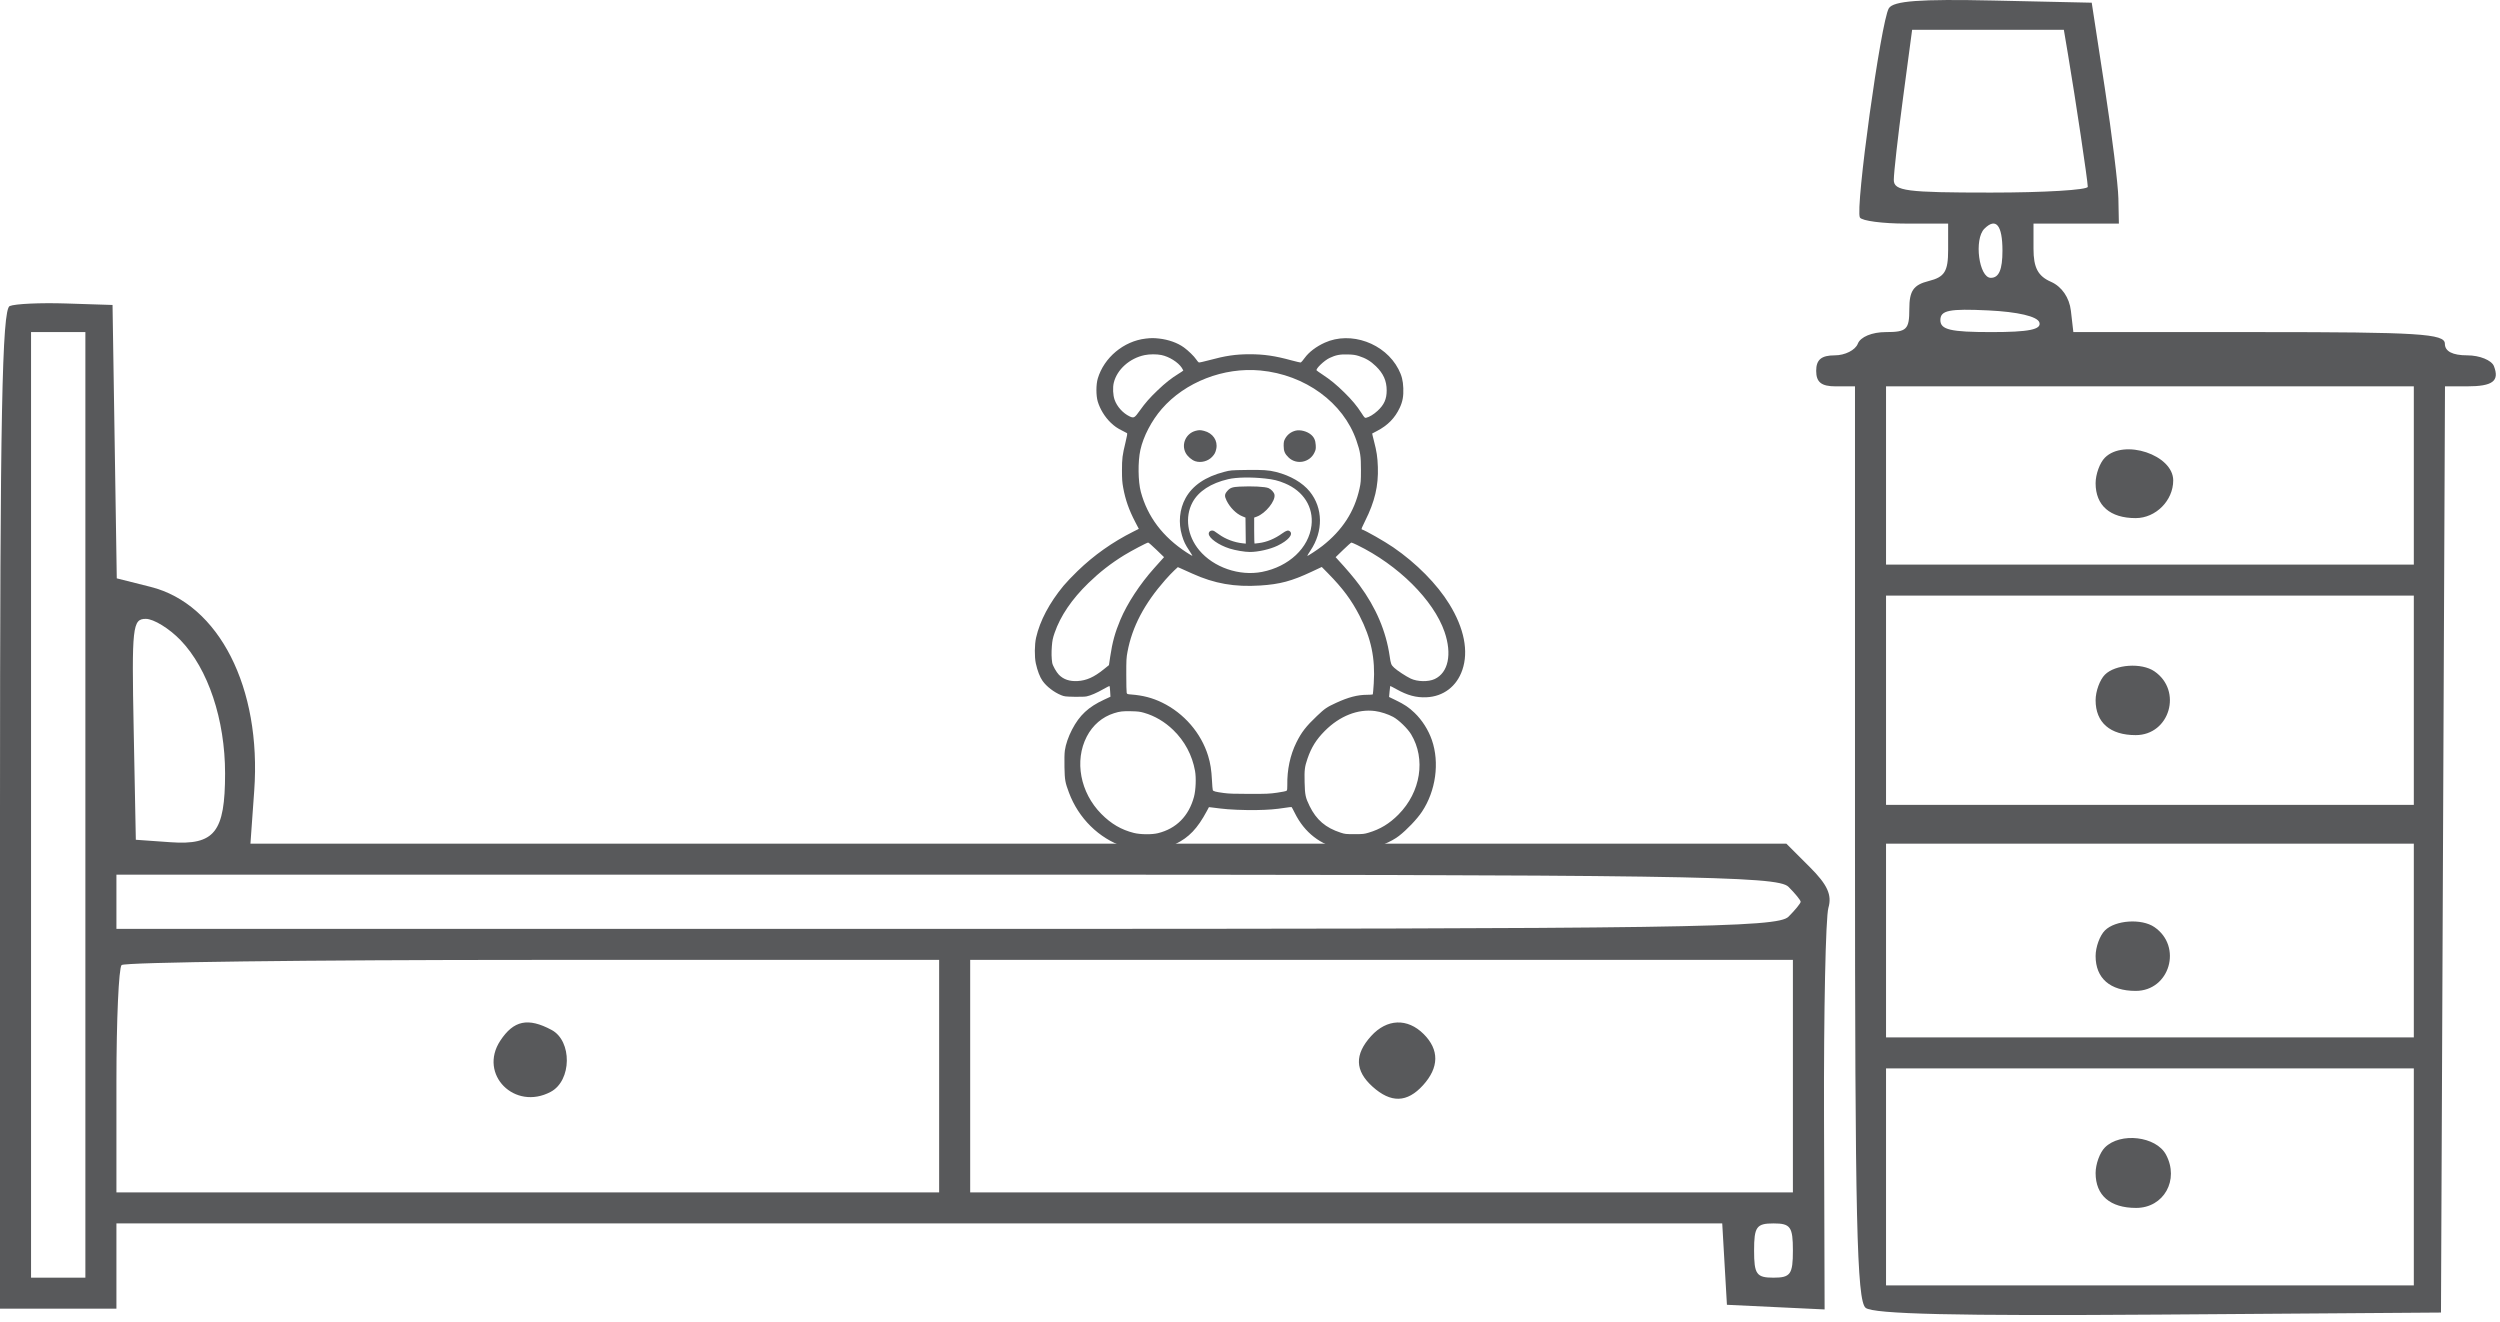
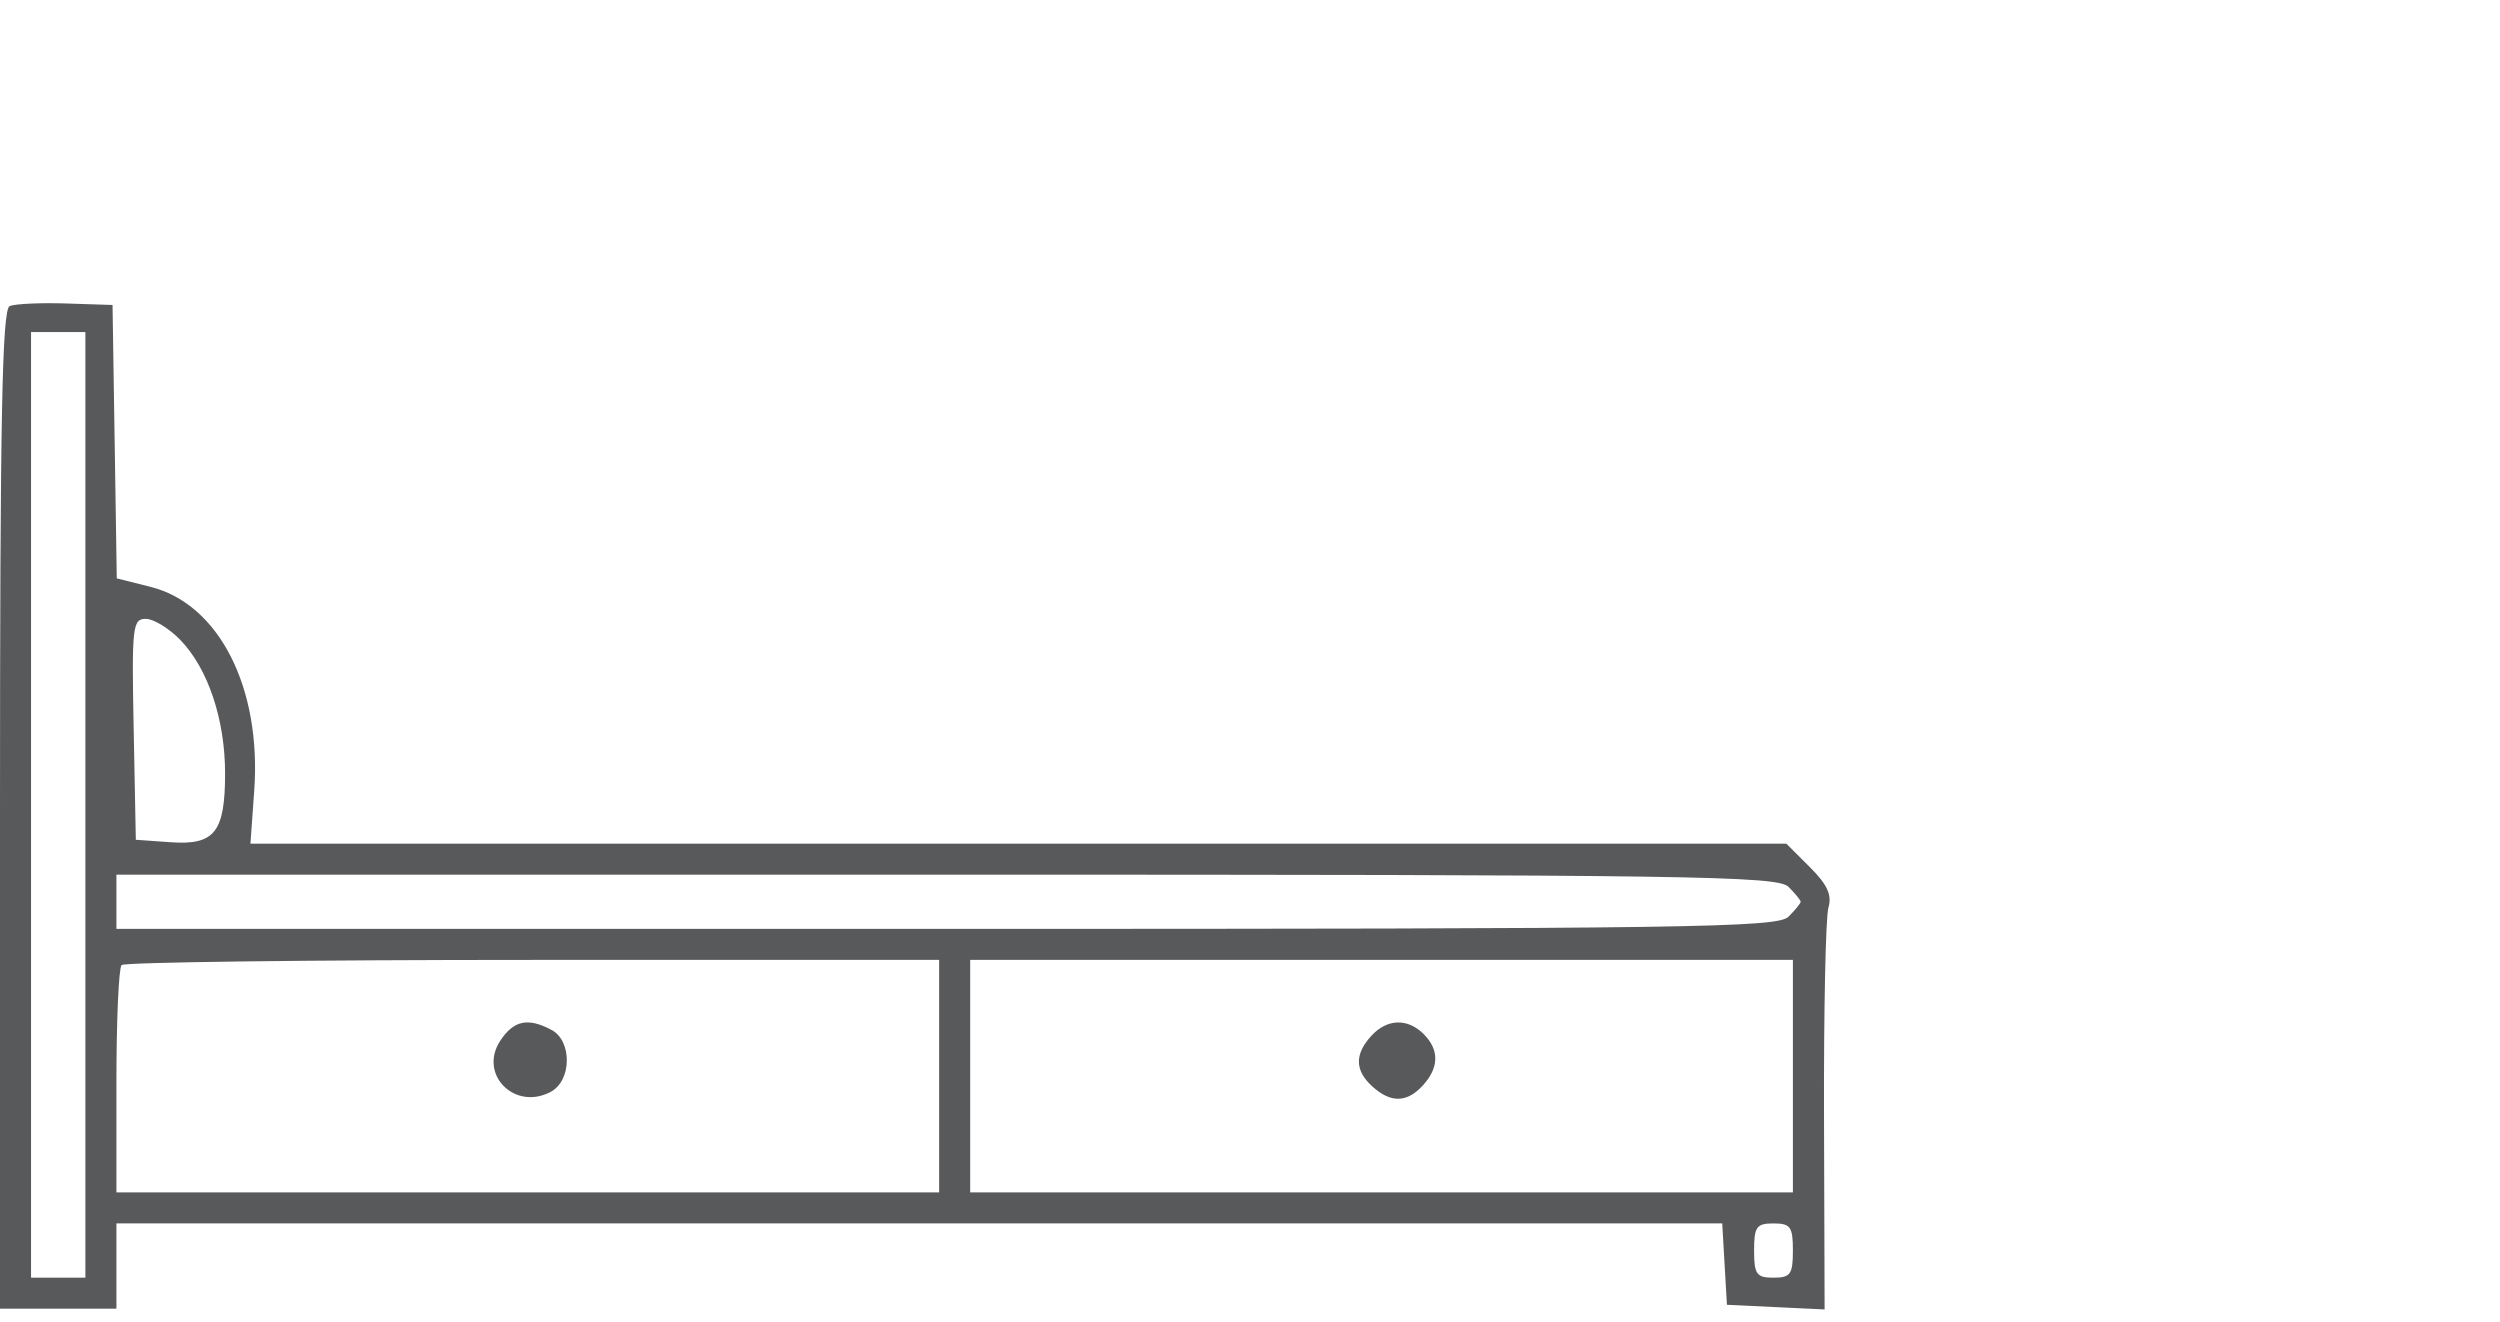
<svg xmlns="http://www.w3.org/2000/svg" width="244" height="129" viewBox="0 0 244 129" fill="none">
-   <path fill-rule="evenodd" clip-rule="evenodd" d="M184.351 0.808C183.585 2.042 181.043 20.446 181.529 21.232C181.73 21.556 183.749 21.822 186.016 21.822H190.138V24.388C190.138 26.493 189.798 27.038 188.244 27.428C186.754 27.801 186.35 28.383 186.35 30.157C186.35 32.163 186.097 32.412 184.054 32.412C182.712 32.412 181.576 32.884 181.322 33.547C181.081 34.171 180.069 34.682 179.072 34.682C177.765 34.682 177.26 35.103 177.26 36.195C177.26 37.304 177.765 37.708 179.154 37.708H181.047V82.247C181.047 118.998 181.228 126.935 182.084 127.643C182.825 128.258 190.969 128.445 210.68 128.304L238.24 128.105L238.436 82.906L238.631 37.708H240.771C243.286 37.708 243.969 37.199 243.41 35.742C243.185 35.159 242.016 34.682 240.81 34.682C239.367 34.682 238.619 34.294 238.619 33.547C238.619 32.57 236.099 32.412 220.488 32.412H202.359L202.119 30.332C201.971 29.046 201.228 27.967 200.175 27.505C198.908 26.95 198.47 26.124 198.47 24.29V21.822H202.637H206.803L206.754 19.363C206.727 18.012 206.131 13.16 205.428 8.584L204.152 0.263L194.552 0.052C187.386 -0.106 184.799 0.086 184.351 0.808ZM235.589 125.457V114.867V104.276H209.833H184.077V114.867V125.457H209.833H235.589ZM205.44 111.992C204.94 112.492 204.531 113.615 204.531 114.489C204.531 116.673 205.947 117.893 208.486 117.893C211.19 117.893 212.721 115.16 211.4 112.693C210.436 110.895 206.948 110.485 205.44 111.992ZM235.589 91.795V101.25H209.833H184.077V91.795V82.339H209.833H235.589V91.795ZM204.531 93.308C204.531 92.434 204.94 91.311 205.44 90.811C206.451 89.801 209.016 89.627 210.267 90.482C213.037 92.376 211.767 96.712 208.443 96.712C205.945 96.712 204.531 95.482 204.531 93.308ZM235.589 78.557V68.344V58.132H209.833H184.077V68.344V78.557H209.833H235.589ZM205.44 65.848C204.94 66.347 204.531 67.471 204.531 68.344C204.531 70.518 205.945 71.748 208.443 71.748C211.767 71.748 213.037 67.413 210.267 65.519C209.016 64.663 206.451 64.838 205.44 65.848ZM235.589 46.407V55.106H209.833H184.077V46.407V37.708H209.833H235.589V46.407ZM204.531 47.163C204.531 46.29 204.94 45.166 205.44 44.667C207.308 42.801 212.106 44.399 212.106 46.889C212.106 48.856 210.401 50.568 208.443 50.568C205.945 50.568 204.531 49.337 204.531 47.163ZM194.367 32.412C198.018 32.412 199.27 32.159 199.042 31.467C198.848 30.881 196.948 30.436 194.055 30.296C190.243 30.113 189.38 30.287 189.38 31.241C189.38 32.18 190.371 32.412 194.367 32.412ZM195.44 24.47C195.44 26.318 195.098 27.117 194.304 27.117C193.146 27.117 192.649 23.348 193.673 22.326C194.805 21.196 195.44 21.966 195.44 24.47ZM203.767 18.229C203.762 17.642 202.575 9.701 201.846 5.369L201.432 2.91H194.028H186.623L185.729 9.615C185.237 13.303 184.835 16.877 184.835 17.558C184.835 18.639 186.041 18.796 194.304 18.796C199.512 18.796 203.771 18.54 203.767 18.229Z" fill="#58595B" />
  <path fill-rule="evenodd" clip-rule="evenodd" d="M0 78.998C0 40.731 0.203 30.184 0.947 29.871C1.468 29.652 3.939 29.538 6.439 29.619L10.984 29.765L11.191 43.106L11.397 56.448L14.7 57.279C21.381 58.959 25.533 67.128 24.812 77.176L24.443 82.339H99.394H174.346L176.642 84.632C178.357 86.344 178.816 87.351 178.452 88.603C178.184 89.527 177.992 98.723 178.024 109.041L178.082 127.801L173.315 127.575L168.548 127.348L168.319 123.377L168.09 119.406H89.727H11.363V123.566V127.727H5.681H0V78.998ZM174.987 105.033V116.38H134.839H94.69V105.033V93.686H134.839H174.987V105.033ZM133.952 106.05C132.233 104.496 132.19 102.919 133.82 101.121C135.358 99.423 137.369 99.347 138.951 100.926C140.484 102.457 140.462 104.182 138.888 105.919C137.332 107.635 135.752 107.677 133.952 106.05ZM91.66 116.38V105.033V93.686H52.017C30.212 93.686 12.145 93.913 11.868 94.19C11.59 94.467 11.363 99.573 11.363 105.537V116.38H51.511H91.66ZM48.824 101.578C46.675 104.852 50.231 108.444 53.755 106.561C55.807 105.465 55.857 101.602 53.834 100.521C51.534 99.291 50.13 99.588 48.824 101.578ZM8.333 78.557V124.701H5.681H3.03V78.557V32.412H5.681H8.333V78.557ZM175.745 88.012C175.745 87.864 175.209 87.207 174.555 86.553C173.487 85.487 164.99 85.365 92.364 85.365H11.363V88.012V90.66H92.364C164.99 90.66 173.487 90.537 174.555 89.472C175.209 88.817 175.745 88.161 175.745 88.012ZM17.631 62.492C20.314 65.29 21.968 70.242 21.968 75.482C21.968 81.228 20.952 82.508 16.638 82.201L13.257 81.961L13.047 71.181C12.851 61.141 12.932 60.401 14.23 60.401C14.997 60.401 16.527 61.343 17.631 62.492ZM173.093 124.701C174.752 124.701 174.987 124.373 174.987 122.053C174.987 119.733 174.752 119.406 173.093 119.406C171.434 119.406 171.199 119.733 171.199 122.053C171.199 124.373 171.434 124.701 173.093 124.701Z" fill="#58595B" />
-   <path fill-rule="evenodd" clip-rule="evenodd" d="M111.823 33.046C109.677 33.291 107.752 34.895 107.142 36.948C106.968 37.532 106.967 38.606 107.139 39.184C107.361 39.927 107.827 40.692 108.389 41.235C108.764 41.599 109.039 41.789 109.553 42.044C109.756 42.145 109.953 42.248 109.99 42.272C110.042 42.306 110.012 42.502 109.848 43.18C109.542 44.446 109.505 44.742 109.505 45.908C109.506 46.77 109.527 47.071 109.626 47.612C109.841 48.789 110.186 49.768 110.799 50.945L111.149 51.617L110.615 51.885C108.574 52.909 106.782 54.176 105.169 55.734C104.673 56.213 104.059 56.857 103.804 57.166C102.421 58.841 101.496 60.588 101.122 62.234C100.97 62.905 100.958 64.116 101.097 64.748C101.258 65.477 101.488 66.074 101.752 66.451C102.139 67.003 102.865 67.562 103.567 67.848C103.882 67.976 103.969 67.987 104.836 68.005C105.402 68.017 105.878 68.003 106.05 67.968C106.441 67.889 107.05 67.625 107.709 67.248C108.014 67.073 108.277 66.943 108.293 66.958C108.309 66.974 108.335 67.215 108.351 67.493L108.38 68L107.756 68.29C106.221 69.004 105.362 69.805 104.635 71.2C104.272 71.897 104.011 72.656 103.93 73.25C103.889 73.548 103.876 74.124 103.892 74.884C103.919 76.147 103.957 76.358 104.33 77.359C105.26 79.856 107.25 81.821 109.677 82.638C110.483 82.909 111.011 82.993 111.929 82.993C113.036 82.993 113.796 82.828 114.7 82.389C116.041 81.738 116.867 80.874 117.791 79.153L117.992 78.777L118.233 78.803C118.366 78.817 118.76 78.866 119.108 78.911C119.929 79.018 121.382 79.08 122.645 79.061C123.752 79.045 124.499 78.986 125.416 78.842C125.749 78.79 126.039 78.756 126.059 78.768C126.079 78.78 126.216 79.035 126.364 79.334C127.319 81.269 128.882 82.479 130.982 82.91C131.573 83.031 132.833 83.03 133.44 82.906C134.549 82.682 135.809 82.146 136.527 81.594C137.305 80.996 138.303 79.948 138.785 79.222C140.136 77.188 140.516 74.438 139.751 72.228C139.409 71.239 138.8 70.282 138.061 69.573C137.501 69.036 137.083 68.756 136.21 68.333L135.574 68.026L135.622 67.497C135.648 67.207 135.676 66.961 135.685 66.952C135.693 66.943 135.97 67.086 136.299 67.27C137.365 67.867 138.225 68.098 139.218 68.054C140.876 67.981 142.174 66.994 142.724 65.386C143.348 63.564 142.907 61.326 141.461 58.97C140.259 57.011 138.24 54.967 135.976 53.415C135.133 52.837 133.295 51.789 132.912 51.668C132.85 51.648 132.919 51.471 133.241 50.831C134.18 48.957 134.542 47.422 134.479 45.576C134.446 44.602 134.365 44.068 134.096 43.033C133.994 42.642 133.917 42.317 133.926 42.311C133.934 42.305 134.147 42.193 134.398 42.062C135.449 41.514 136.143 40.805 136.616 39.796C136.896 39.2 136.992 38.673 136.963 37.892C136.935 37.139 136.81 36.647 136.488 36.029C135.169 33.493 131.834 32.294 129.298 33.444C128.459 33.824 127.752 34.362 127.334 34.938C127.171 35.164 127.004 35.361 126.963 35.376C126.922 35.391 126.504 35.297 126.034 35.168C124.459 34.735 123.36 34.574 121.985 34.574C120.599 34.574 119.613 34.719 117.966 35.167C117.483 35.299 117.052 35.392 117.006 35.376C116.961 35.359 116.844 35.223 116.745 35.074C116.542 34.768 115.979 34.221 115.545 33.907C114.92 33.456 114.045 33.144 113.116 33.041C112.608 32.985 112.352 32.986 111.823 33.046ZM113.351 34.65C114.111 34.806 114.985 35.353 115.343 35.898C115.425 36.023 115.492 36.141 115.492 36.16C115.492 36.179 115.272 36.329 115.004 36.493C114.324 36.91 113.724 37.385 112.992 38.085C112.206 38.836 111.779 39.323 111.242 40.078C110.736 40.792 110.66 40.834 110.252 40.641C109.6 40.331 109.016 39.684 108.784 39.015C108.625 38.559 108.591 37.829 108.705 37.356C109.018 36.066 110.252 34.961 111.718 34.658C112.197 34.559 112.889 34.556 113.351 34.65ZM132.622 34.746C133.296 34.959 133.778 35.247 134.288 35.743C135.021 36.455 135.34 37.173 135.34 38.107C135.34 38.95 135.09 39.51 134.448 40.1C134.073 40.446 133.645 40.705 133.332 40.777C133.209 40.806 133.172 40.767 132.884 40.317C132.438 39.619 131.95 39.034 131.208 38.306C130.437 37.549 129.848 37.065 129.091 36.567C128.783 36.364 128.517 36.176 128.5 36.15C128.399 35.992 129.236 35.19 129.764 34.938C130.364 34.652 130.788 34.57 131.54 34.593C132.07 34.608 132.282 34.639 132.622 34.746ZM123.018 36.16C127.38 36.57 131.112 39.292 132.386 42.993C132.77 44.108 132.83 44.5 132.829 45.857C132.828 46.962 132.817 47.108 132.687 47.698C132.194 49.936 131.009 51.761 129.057 53.29C128.631 53.624 127.623 54.288 127.591 54.257C127.578 54.245 127.718 54.009 127.903 53.734C129.162 51.858 129.134 49.585 127.83 47.974C127.129 47.107 125.942 46.417 124.545 46.064C123.83 45.883 123.247 45.844 121.629 45.869C120.126 45.892 120.105 45.894 119.479 46.056C117.657 46.525 116.391 47.386 115.712 48.616C115.12 49.688 114.991 51.028 115.362 52.265C115.536 52.848 115.695 53.178 116.076 53.746C116.256 54.015 116.393 54.244 116.381 54.255C116.369 54.267 116.111 54.114 115.807 53.916C113.484 52.397 112.003 50.438 111.347 48.013C111.073 46.997 111.05 45.055 111.299 43.921C111.591 42.593 112.39 41.062 113.393 39.906C115.665 37.288 119.432 35.822 123.018 36.16ZM116.696 42.048C115.751 42.294 115.272 43.351 115.72 44.204C115.897 44.544 116.318 44.907 116.662 45.017C117.218 45.196 117.902 45.017 118.303 44.588C118.548 44.326 118.633 44.163 118.707 43.814C118.878 43.01 118.377 42.27 117.513 42.053C117.156 41.963 117.027 41.962 116.696 42.048ZM126.457 42.03C126.011 42.138 125.641 42.419 125.427 42.815C125.308 43.036 125.286 43.139 125.285 43.508C125.284 44.029 125.399 44.3 125.771 44.655C126.545 45.394 127.838 45.143 128.291 44.168C128.422 43.885 128.435 43.808 128.415 43.433C128.389 42.962 128.25 42.664 127.938 42.408C127.546 42.087 126.901 41.922 126.457 42.03ZM123.467 46.701C124.293 46.789 124.748 46.901 125.407 47.175C127.227 47.934 128.211 49.494 128.001 51.287C127.745 53.472 125.801 55.3 123.185 55.816C120.972 56.252 118.443 55.382 117.046 53.703C115.879 52.301 115.62 50.459 116.389 49.03C116.971 47.947 118.187 47.157 119.872 46.767C120.683 46.579 122.078 46.553 123.467 46.701ZM120.982 47.494C120.295 47.529 120.073 47.603 119.817 47.885C119.51 48.224 119.491 48.402 119.714 48.859C120.042 49.529 120.655 50.146 121.228 50.381L121.559 50.517L121.574 51.788L121.589 53.058L121.272 53.025C120.459 52.939 119.591 52.609 118.962 52.147C118.765 52.002 118.559 51.861 118.503 51.832C118.252 51.702 117.973 51.837 117.973 52.09C117.974 52.516 118.931 53.198 120.005 53.537C120.575 53.718 121.492 53.873 121.985 53.873C122.803 53.873 123.961 53.609 124.694 53.255C125.718 52.761 126.239 52.16 125.9 51.864C125.734 51.719 125.557 51.765 125.146 52.06C124.416 52.584 123.639 52.908 122.882 53.003C122.665 53.031 122.469 53.053 122.447 53.054C122.425 53.055 122.407 52.485 122.407 51.786V50.517L122.658 50.426C123.515 50.113 124.507 48.883 124.389 48.278C124.345 48.05 124.075 47.754 123.806 47.639C123.476 47.497 122.197 47.432 120.982 47.494ZM112.876 53.666L113.61 54.377L113.35 54.668C113.207 54.828 112.892 55.18 112.65 55.45C111.259 57.002 110.02 58.893 109.35 60.485C108.83 61.72 108.566 62.679 108.356 64.094L108.234 64.917L107.72 65.33C106.775 66.092 106.038 66.421 105.172 66.47C104.391 66.513 103.806 66.317 103.351 65.859C103.109 65.616 102.74 64.96 102.697 64.697C102.624 64.248 102.612 63.698 102.661 63.071C102.707 62.497 102.749 62.293 102.929 61.769C103.499 60.115 104.608 58.481 106.228 56.907C107.319 55.847 108.428 54.983 109.722 54.186C110.413 53.761 111.945 52.954 112.061 52.954C112.105 52.954 112.472 53.274 112.876 53.666ZM132.451 53.19C136.458 55.133 139.922 58.575 140.987 61.67C141.734 63.842 141.356 65.651 140.027 66.274C139.409 66.563 138.342 66.543 137.684 66.23C137.219 66.008 136.358 65.443 136.067 65.168C135.774 64.891 135.743 64.811 135.63 64.033C135.278 61.607 134.294 59.295 132.687 57.118C132.161 56.406 131.46 55.579 130.464 54.497L130.357 54.38L131.093 53.667C131.497 53.275 131.859 52.954 131.896 52.954C131.934 52.954 132.183 53.06 132.451 53.19ZM116.377 55.986C118.533 56.963 120.497 57.307 122.998 57.146C124.929 57.021 126.058 56.718 128.016 55.8L129.005 55.336L129.604 55.945C131.054 57.418 131.903 58.559 132.697 60.106C133.828 62.307 134.234 64.244 134.078 66.701C134.042 67.268 134.001 67.75 133.987 67.772C133.973 67.793 133.72 67.812 133.424 67.812C132.492 67.814 131.593 68.049 130.393 68.604C129.48 69.027 129.313 69.142 128.539 69.875C127.475 70.881 127.018 71.471 126.522 72.478C125.918 73.703 125.615 75.132 125.641 76.632C125.647 76.987 125.63 77.122 125.572 77.175C125.528 77.216 125.141 77.296 124.651 77.366C123.884 77.475 123.633 77.486 121.932 77.484C120.459 77.483 119.923 77.464 119.425 77.395C118.64 77.288 118.416 77.228 118.368 77.115C118.348 77.067 118.311 76.633 118.287 76.152C118.238 75.153 118.133 74.487 117.913 73.771C117.228 71.54 115.559 69.609 113.416 68.569C112.474 68.112 111.557 67.872 110.411 67.783C110.024 67.753 110 67.744 109.964 67.615C109.943 67.541 109.925 66.756 109.925 65.871C109.923 64.412 109.934 64.203 110.044 63.615C110.499 61.179 111.684 58.923 113.725 56.604C114.022 56.267 114.42 55.848 114.611 55.672L114.957 55.352L115.238 55.475C115.392 55.542 115.905 55.773 116.377 55.986ZM134.215 69.398C134.759 69.47 135.484 69.706 135.974 69.971C136.516 70.263 137.387 71.108 137.724 71.667C139.175 74.074 138.667 77.304 136.49 79.499C135.609 80.388 134.713 80.932 133.572 81.271C133.133 81.402 133.029 81.412 132.199 81.413C131.355 81.414 131.276 81.405 130.853 81.269C129.384 80.796 128.475 80.018 127.815 78.667C127.414 77.848 127.359 77.584 127.33 76.353C127.301 75.126 127.336 74.846 127.612 74.04C127.99 72.94 128.473 72.168 129.305 71.333C130.759 69.875 132.534 69.175 134.215 69.398ZM111.66 69.569C112.711 69.872 113.678 70.443 114.516 71.255C115.632 72.339 116.358 73.704 116.635 75.24C116.758 75.923 116.709 77.117 116.531 77.776C116.024 79.652 114.807 80.877 113.011 81.32C112.425 81.465 111.302 81.454 110.672 81.296C109.442 80.989 108.445 80.407 107.484 79.434C105.426 77.352 104.845 74.25 106.07 71.887C106.651 70.767 107.586 69.967 108.735 69.607C109.305 69.429 109.571 69.398 110.398 69.416C111.066 69.431 111.263 69.455 111.66 69.569Z" fill="#58595B" />
</svg>